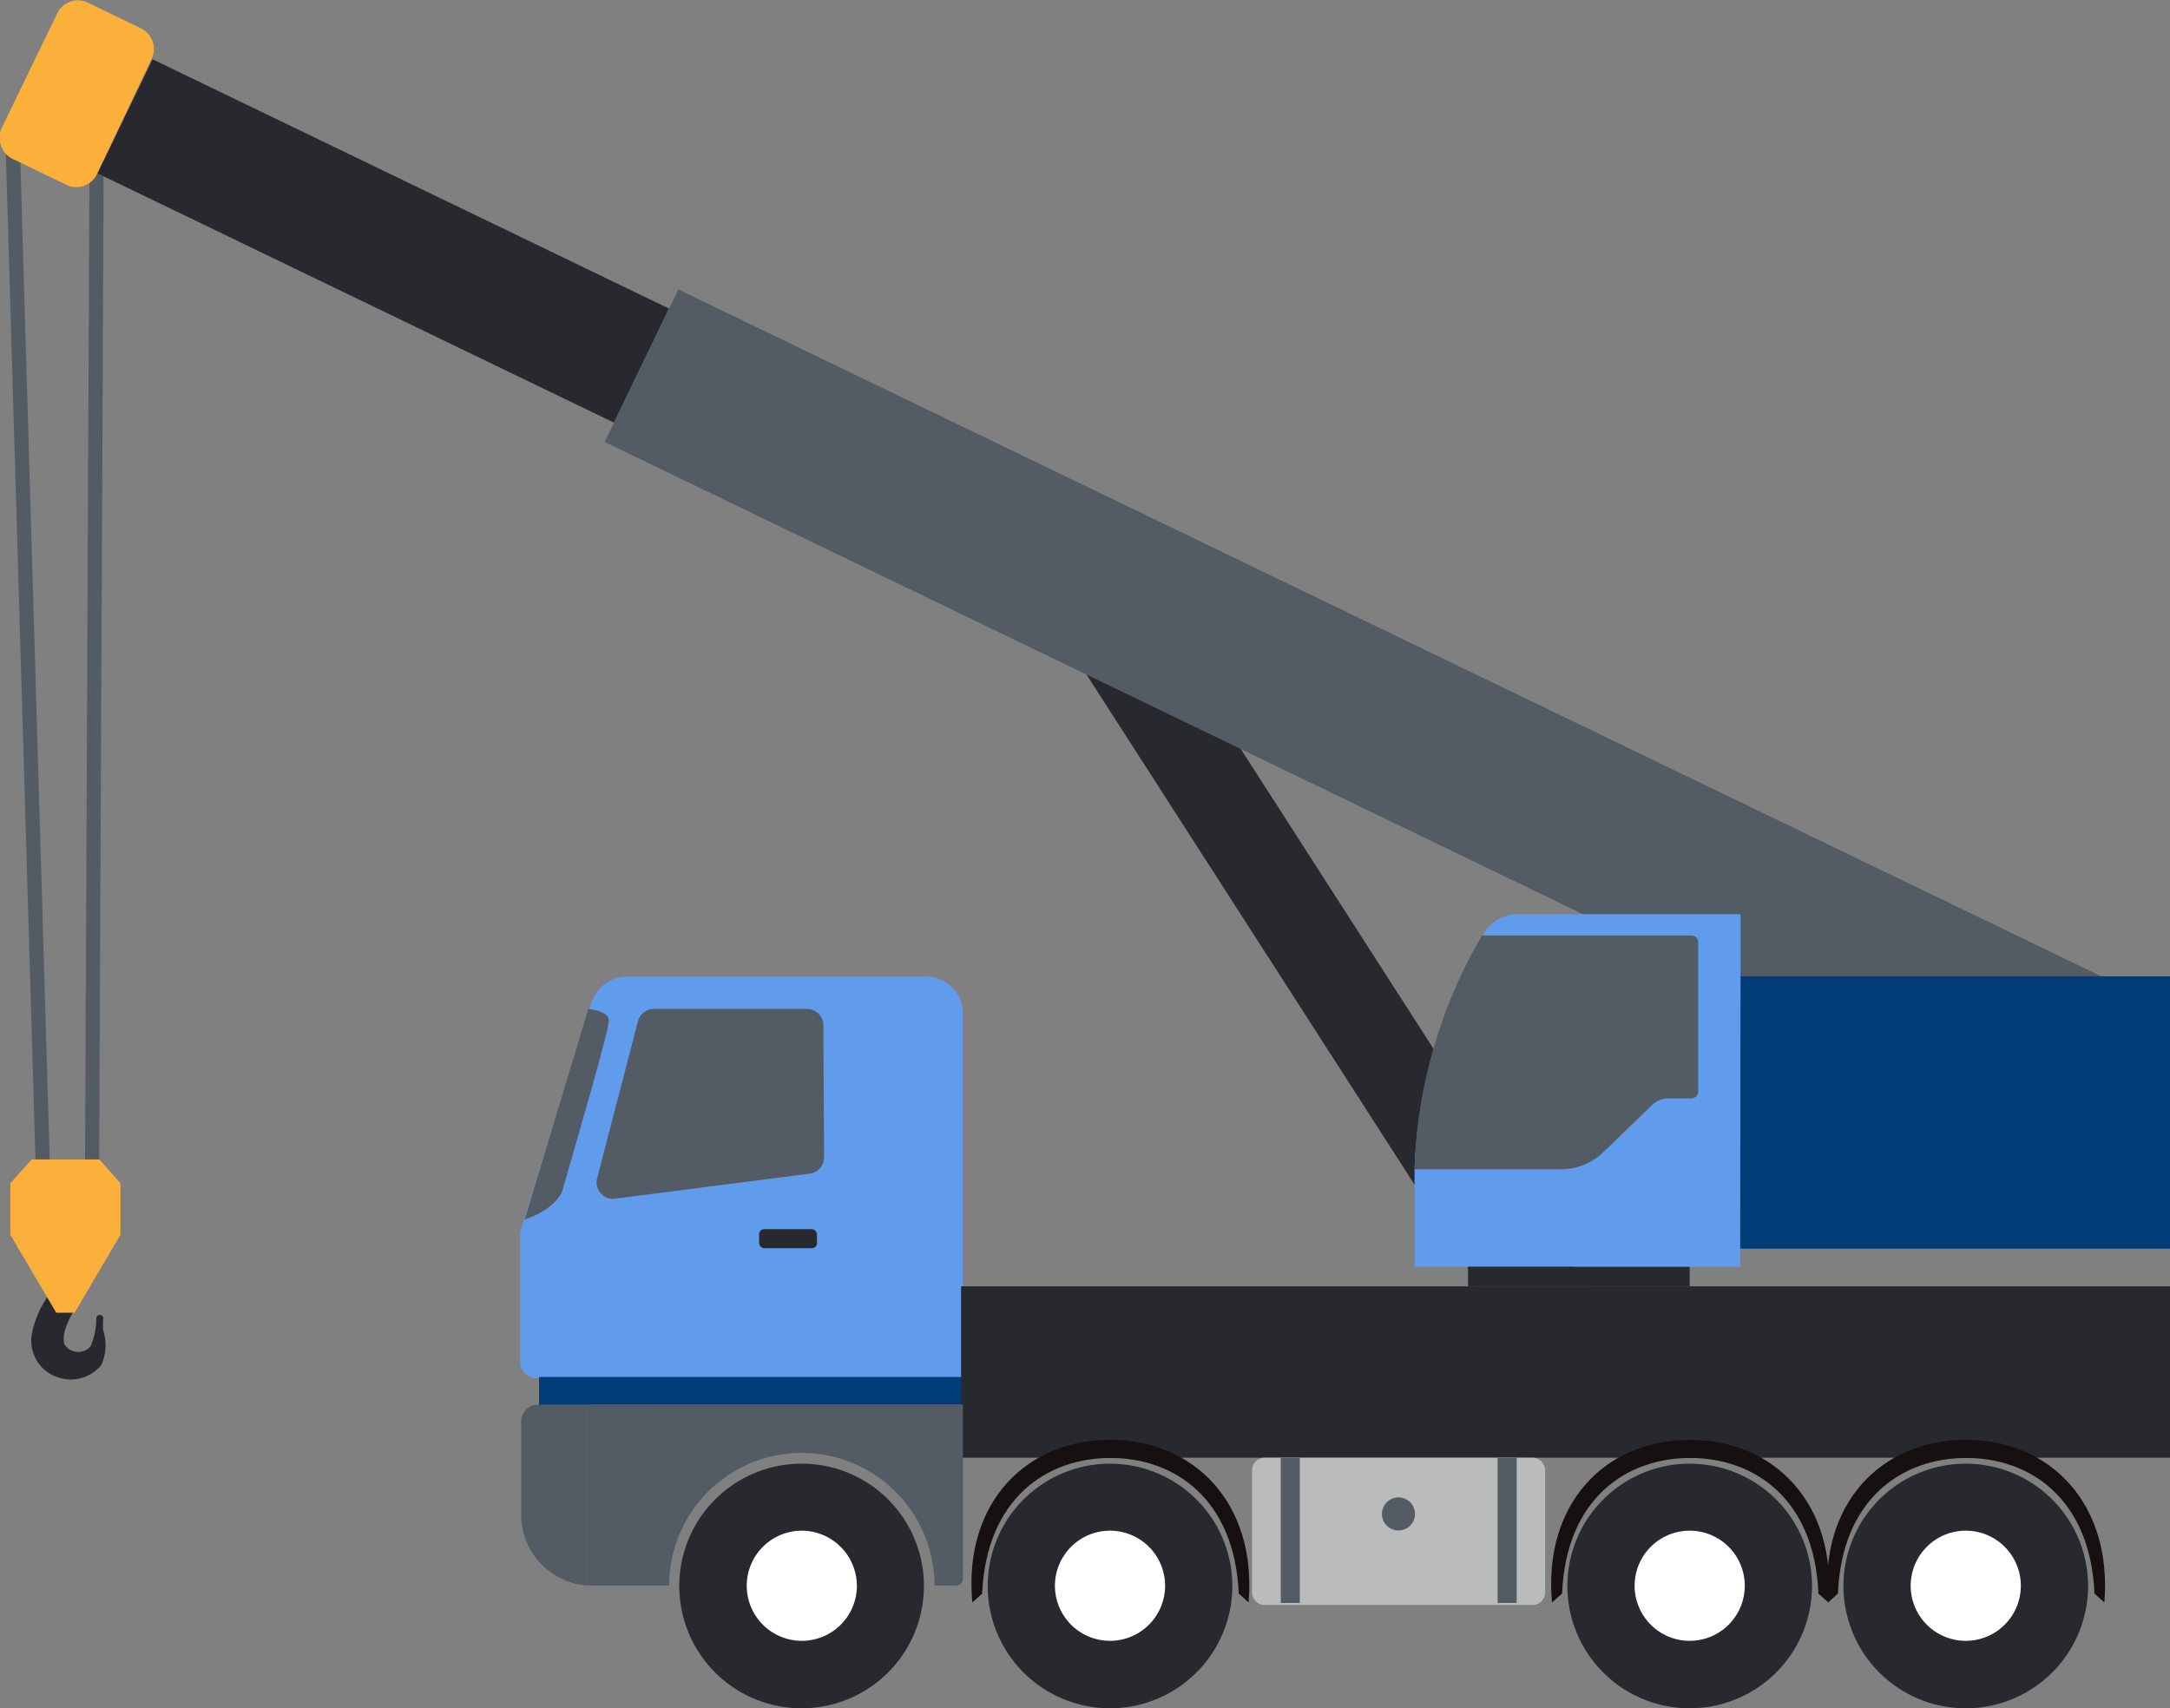
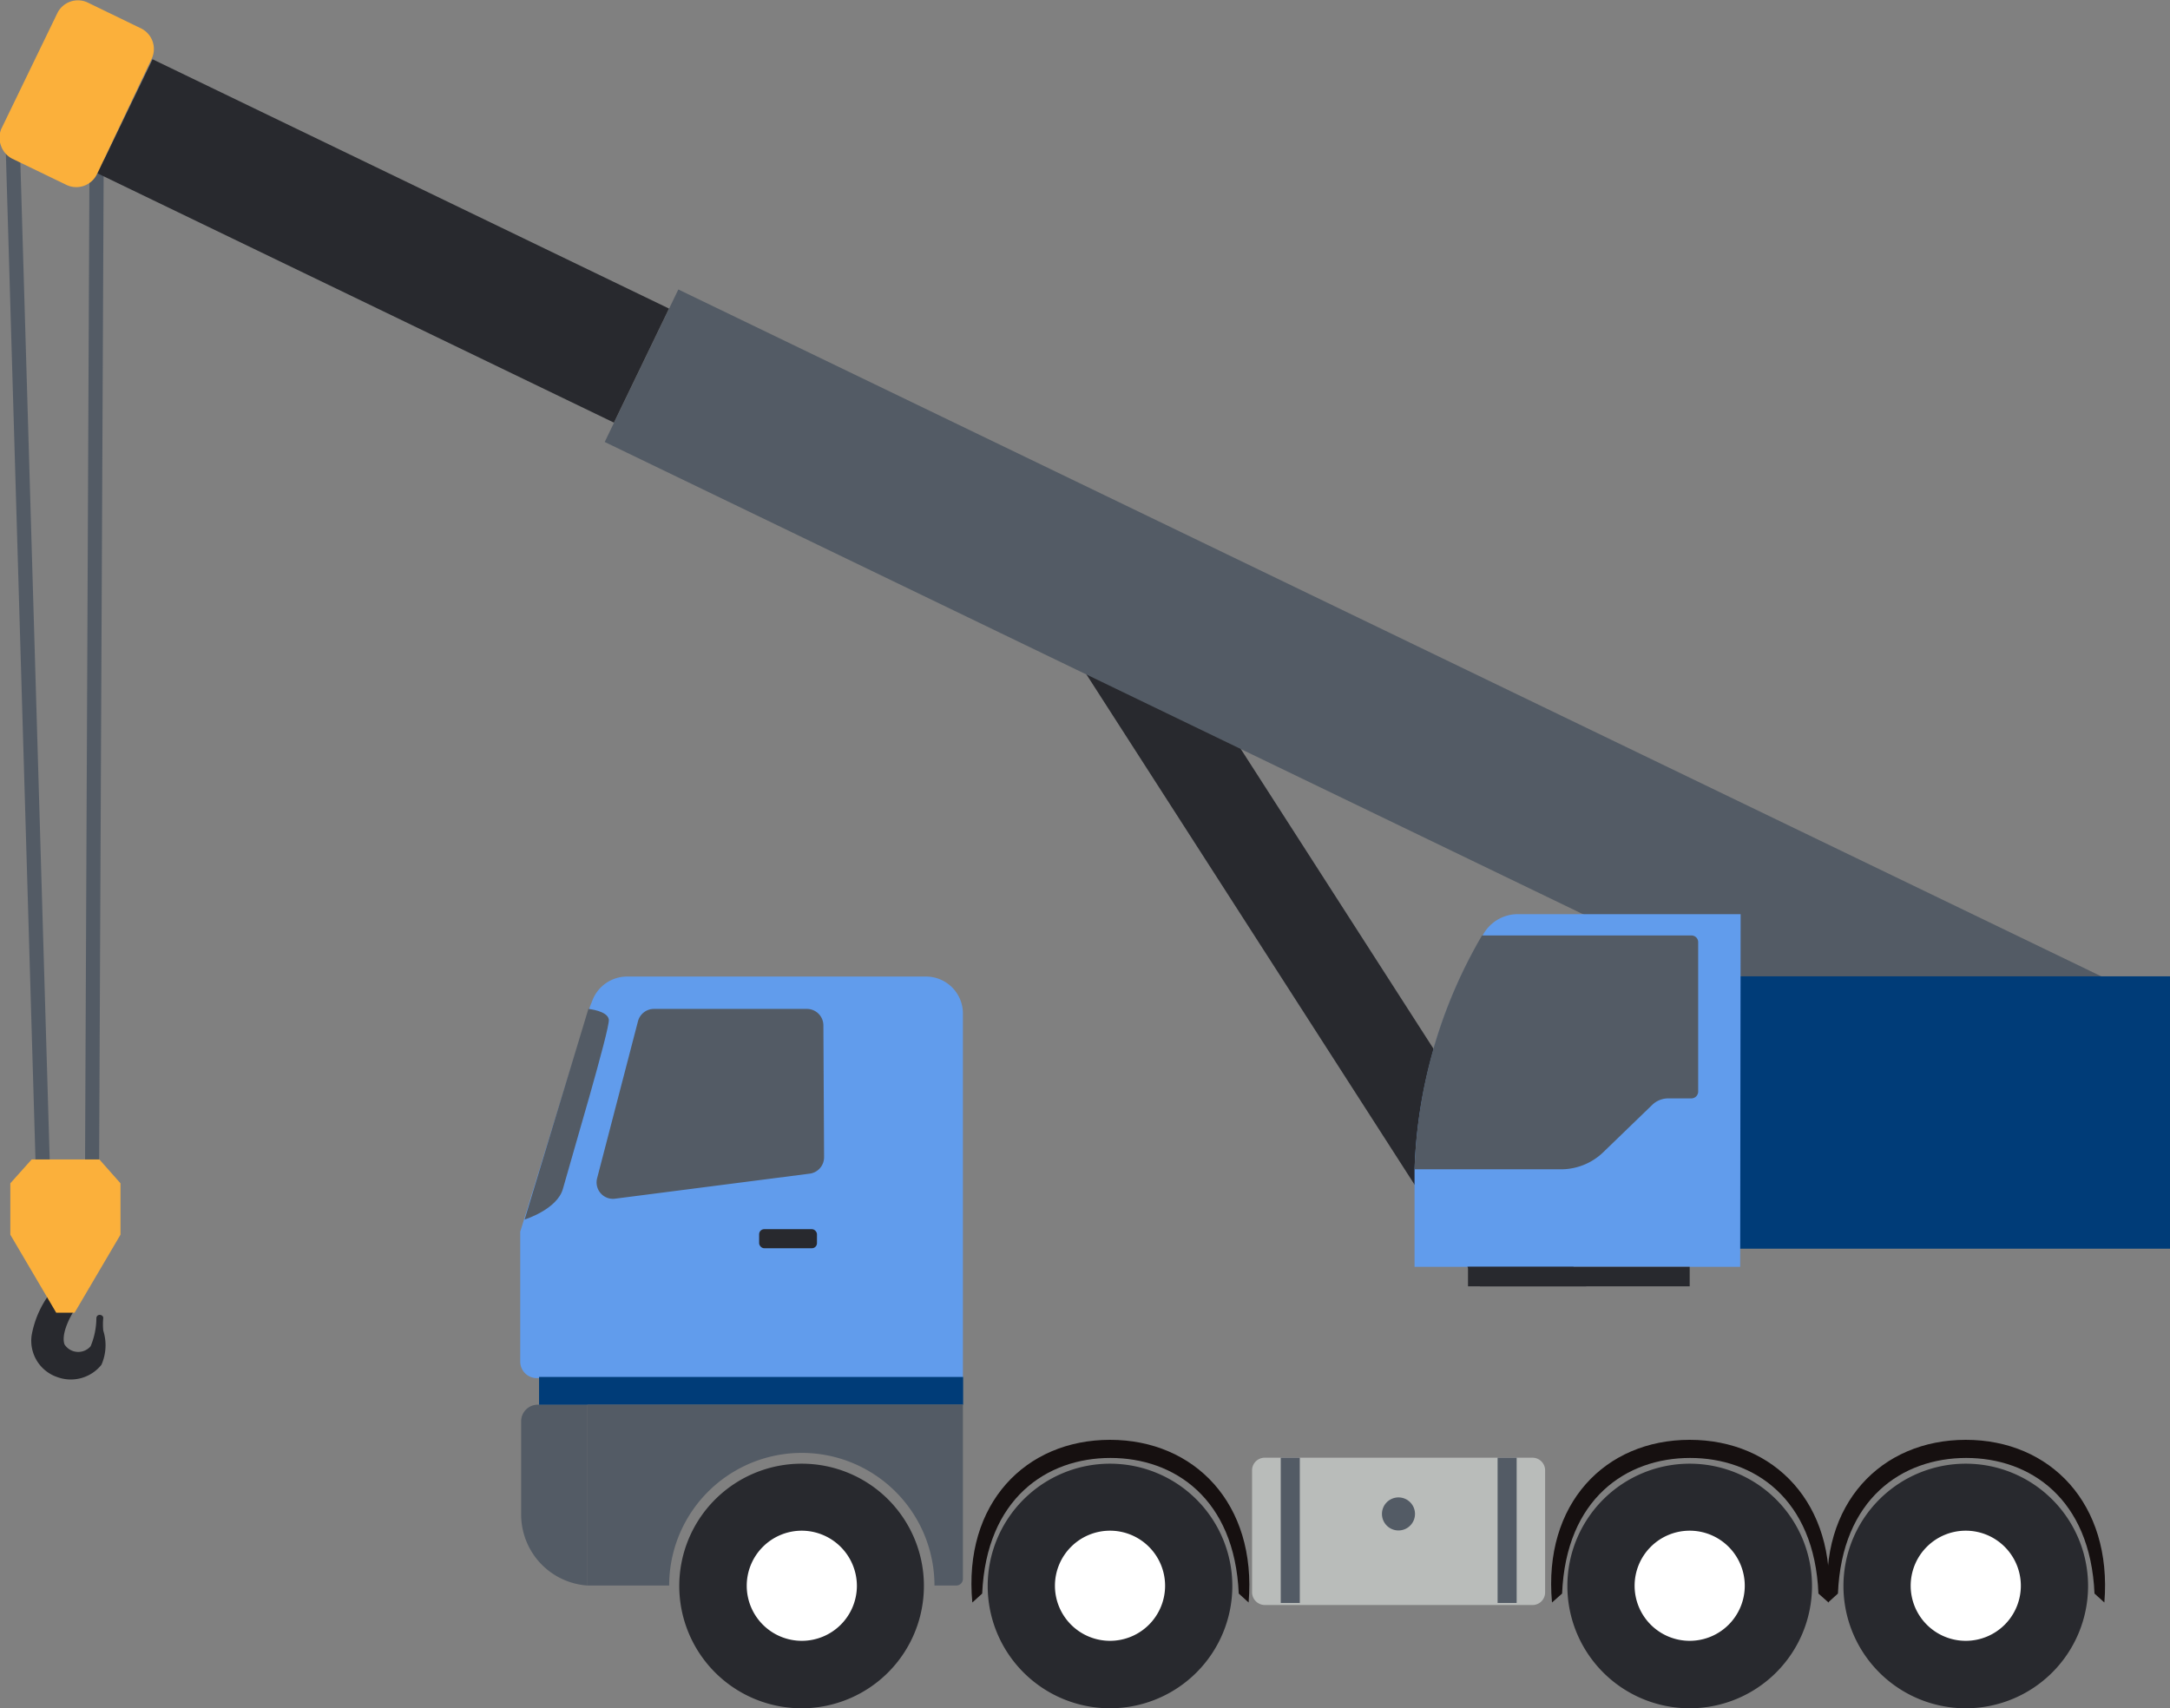
<svg xmlns="http://www.w3.org/2000/svg" id="Layer_1" data-name="Layer 1" viewBox="0 0 94.56 74.44">
  <rect x="0" y="0" width="94.56" height="74.44" fill="#808080" stroke="none" />
  <defs>
    <style>.cls-1{fill:#619cec;}.cls-2{fill:#535b65;}.cls-3{fill:#003c78;}.cls-4{fill:#28292e;}.cls-5{fill:#fff;}.cls-6{fill:#161010;}.cls-7{fill:#b9bcba;}.cls-8{fill:#fbb03b;}</style>
  </defs>
  <path class="cls-1" d="M259.16,176.22a1.62,1.62,0,0,0-1.49,1c-.05.13-.11.27-.16.42l-3,9.7V193a.72.72,0,0,0,.72.72H273.8V177.83a1.61,1.61,0,0,0-1.61-1.61Z" transform="translate(-231.84 -133.66)" />
  <path class="cls-2" d="M255.27,194.88a.72.72,0,0,0-.72.72v4.07a3.1,3.1,0,0,0,2.89,3.09v-7.88Z" transform="translate(-231.84 -133.66)" />
  <rect class="cls-3" x="23.49" y="60.01" width="18.48" height="1.21" />
  <path class="cls-2" d="M254.7,186.81s1.42-.44,1.67-1.34c.35-1.27,2.06-7,2-7.38s-.89-.46-.89-.46Z" transform="translate(-231.84 -133.66)" />
-   <rect class="cls-4" x="41.88" y="56.06" width="52.68" height="7.47" />
  <path class="cls-2" d="M267.75,184.09a.72.72,0,0,1-.63.72l-8.47,1.09a.71.71,0,0,1-.63-.23.72.72,0,0,1-.16-.66l1.78-6.84a.72.72,0,0,1,.7-.54H267a.72.72,0,0,1,.72.72Z" transform="translate(-231.84 -133.66)" />
  <path class="cls-2" d="M257.44,194.88v7.88H261a5.78,5.78,0,0,1,11.56,0h.95a.29.29,0,0,0,.29-.29v-7.6Z" transform="translate(-231.84 -133.66)" />
  <path class="cls-4" d="M272.1,202.77a5.33,5.33,0,1,1-5.32-5.32A5.32,5.32,0,0,1,272.1,202.77Z" transform="translate(-231.84 -133.66)" />
  <polygon class="cls-4" points="42.73 22.22 47.37 22.22 69.12 56.06 64.49 56.06 42.73 22.22" />
  <path class="cls-5" d="M269.18,202.77a2.4,2.4,0,1,1-2.4-2.4A2.41,2.41,0,0,1,269.18,202.77Z" transform="translate(-231.84 -133.66)" />
  <path class="cls-4" d="M310.8,202.77a5.33,5.33,0,1,1-5.33-5.32A5.33,5.33,0,0,1,310.8,202.77Z" transform="translate(-231.84 -133.66)" />
  <path class="cls-5" d="M307.87,202.77a2.4,2.4,0,1,1-2.4-2.4A2.4,2.4,0,0,1,307.87,202.77Z" transform="translate(-231.84 -133.66)" />
  <path class="cls-6" d="M305.47,196.41c-3.68,0-6.39,2.78-6,7.09l.44-.39c.17-4.14,2.8-5.91,5.58-5.91s5.42,1.77,5.59,5.91l.44.39C311.87,199.19,309.16,196.41,305.47,196.41Z" transform="translate(-231.84 -133.66)" />
  <path class="cls-4" d="M285.54,202.77a5.33,5.33,0,1,1-5.33-5.32A5.33,5.33,0,0,1,285.54,202.77Z" transform="translate(-231.84 -133.66)" />
  <path class="cls-5" d="M282.61,202.77a2.4,2.4,0,1,1-2.4-2.4A2.4,2.4,0,0,1,282.61,202.77Z" transform="translate(-231.84 -133.66)" />
  <path class="cls-6" d="M280.21,196.41c-3.68,0-6.4,2.78-6,7.09l.43-.39c.18-4.14,2.81-5.91,5.59-5.91s5.41,1.77,5.59,5.91l.43.39C286.61,199.19,283.89,196.41,280.21,196.41Z" transform="translate(-231.84 -133.66)" />
  <polygon class="cls-2" points="4.31 52.68 1.61 52.68 1.6 52.38 0.24 6.16 0.86 6.14 2.21 52.06 3.7 52.06 3.9 6.84 4.52 6.84 4.31 52.68" />
  <path class="cls-4" d="M322.83,202.77a5.33,5.33,0,1,1-5.33-5.32A5.33,5.33,0,0,1,322.83,202.77Z" transform="translate(-231.84 -133.66)" />
  <path class="cls-5" d="M319.9,202.77a2.4,2.4,0,1,1-2.4-2.4A2.4,2.4,0,0,1,319.9,202.77Z" transform="translate(-231.84 -133.66)" />
  <path class="cls-6" d="M317.5,196.41c-3.68,0-6.4,2.78-6,7.09l.43-.39c.17-4.14,2.81-5.91,5.59-5.91s5.41,1.77,5.59,5.91l.43.39C323.89,199.19,321.18,196.41,317.5,196.41Z" transform="translate(-231.84 -133.66)" />
  <rect class="cls-4" x="33.08" y="53.57" width="2.52" height="0.83" rx="0.22" />
  <path class="cls-7" d="M55.12,63.53H66.78a.55.55,0,0,1,.55.55V69.4a.55.55,0,0,1-.55.55H55.12a.56.56,0,0,1-.56-.56V64.09A.55.55,0,0,1,55.12,63.53Z" />
  <rect class="cls-2" x="55.81" y="63.53" width="0.83" height="6.33" />
  <rect class="cls-2" x="297.09" y="197.19" width="0.83" height="6.33" transform="translate(363.18 267.05) rotate(180)" />
  <path class="cls-2" d="M293.5,199.64a.72.72,0,1,1-.71-.72A.72.72,0,0,1,293.5,199.64Z" transform="translate(-231.84 -133.66)" />
  <rect class="cls-2" x="256.35" y="160.93" width="69.05" height="7.38" transform="translate(-131.33 -243.76) rotate(25.77)" />
  <rect class="cls-4" x="236.03" y="141.41" width="24.99" height="5.52" transform="translate(-144.43 -227.38) rotate(25.77)" />
  <path class="cls-8" d="M236.05,141.28a1,1,0,0,1-1.29.45l-2.38-1.15a1,1,0,0,1-.49-.55,1,1,0,0,1,0-.74l2.46-5.08a1,1,0,0,1,1.29-.45l2.37,1.15a1,1,0,0,1,.45,1.29Z" transform="translate(-231.84 -133.66)" />
  <rect class="cls-3" x="75.3" y="42.55" width="19.26" height="11.87" />
  <path class="cls-1" d="M307.67,188.87H293.48v-4.19a21.54,21.54,0,0,1,3-10.31,1.73,1.73,0,0,1,1.5-.87h9.71Z" transform="translate(-231.84 -133.66)" />
  <rect class="cls-4" x="63.97" y="55.21" width="9.66" height="0.85" />
  <path class="cls-2" d="M296.42,174.43a21.49,21.49,0,0,0-2.94,10.19h6.38a2.65,2.65,0,0,0,1.85-.75l2.12-2.05a1,1,0,0,1,.71-.29h1a.3.3,0,0,0,.3-.31v-6.49a.29.29,0,0,0-.3-.3Z" transform="translate(-231.84 -133.66)" />
  <path class="cls-4" d="M234.11,189.91a4.28,4.28,0,0,0-.89,1.94,1.67,1.67,0,0,0,1.1,1.82,1.71,1.71,0,0,0,1.94-.53,2.11,2.11,0,0,0,.08-1.49,2.74,2.74,0,0,1,0-.55c0-.16-.28-.2-.3,0a3.24,3.24,0,0,1-.25,1.23.71.71,0,0,1-1.14-.08c-.18-.52.38-1.41.38-1.41Z" transform="translate(-231.84 -133.66)" />
  <polygon class="cls-8" points="4.33 50.53 2.85 50.53 1.38 50.53 0.45 51.57 0.45 53.81 2.45 57.21 2.85 57.21 3.25 57.21 5.25 53.81 5.25 51.57 4.33 50.53" />
</svg>